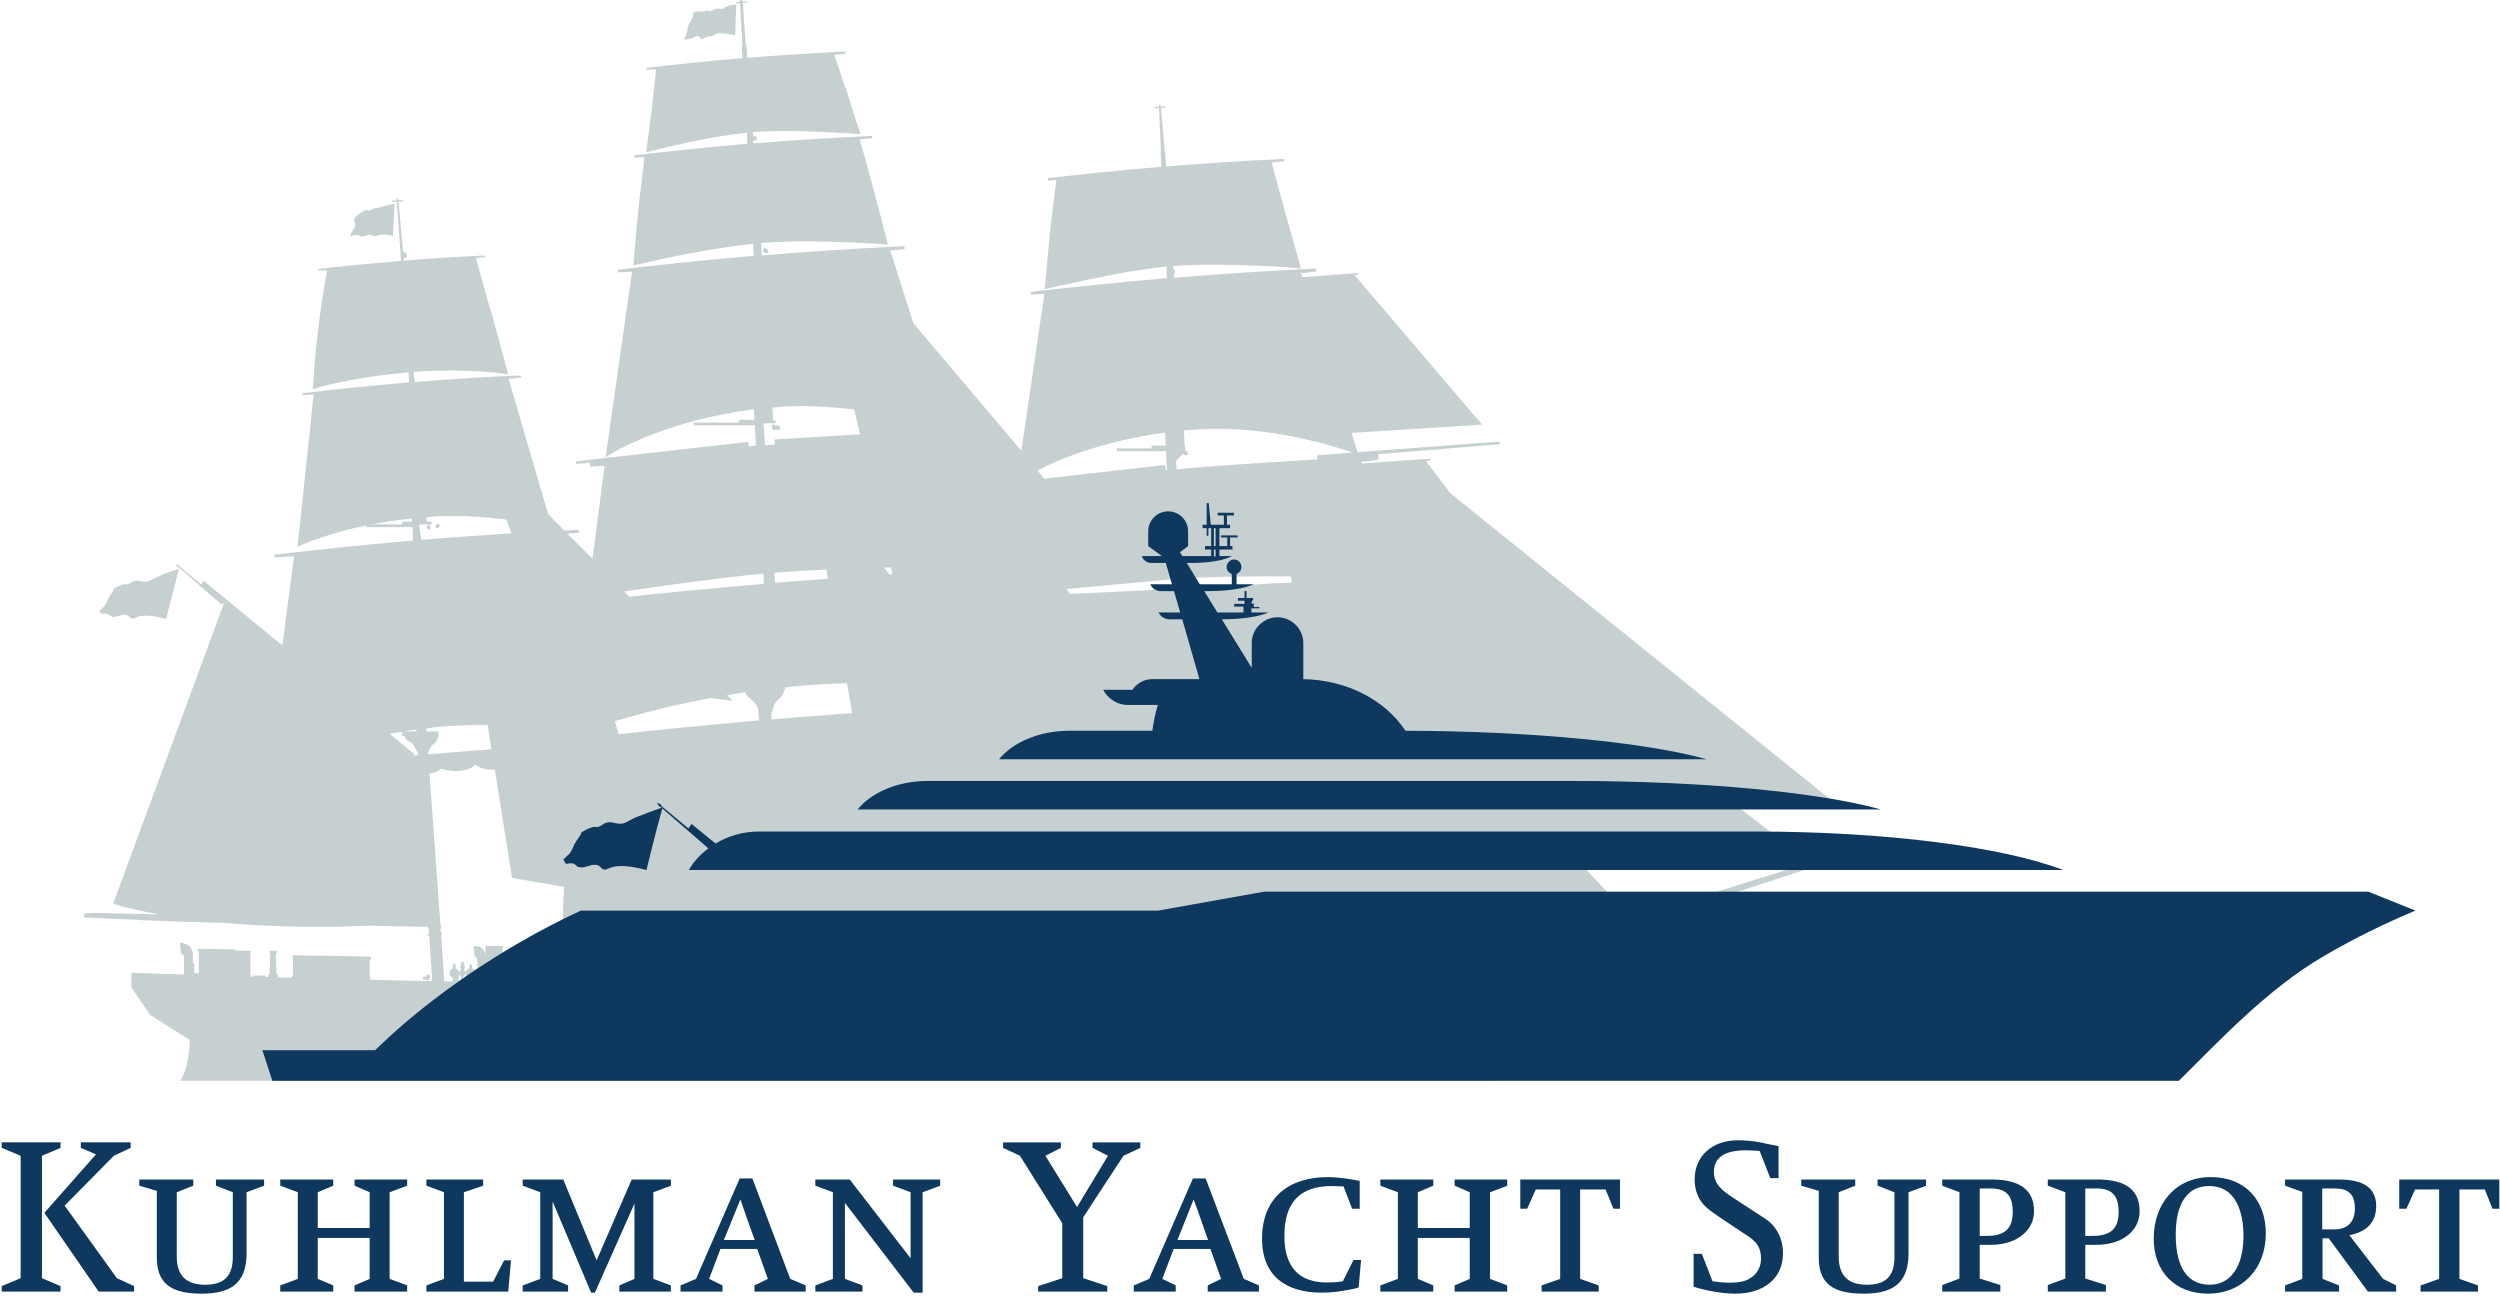
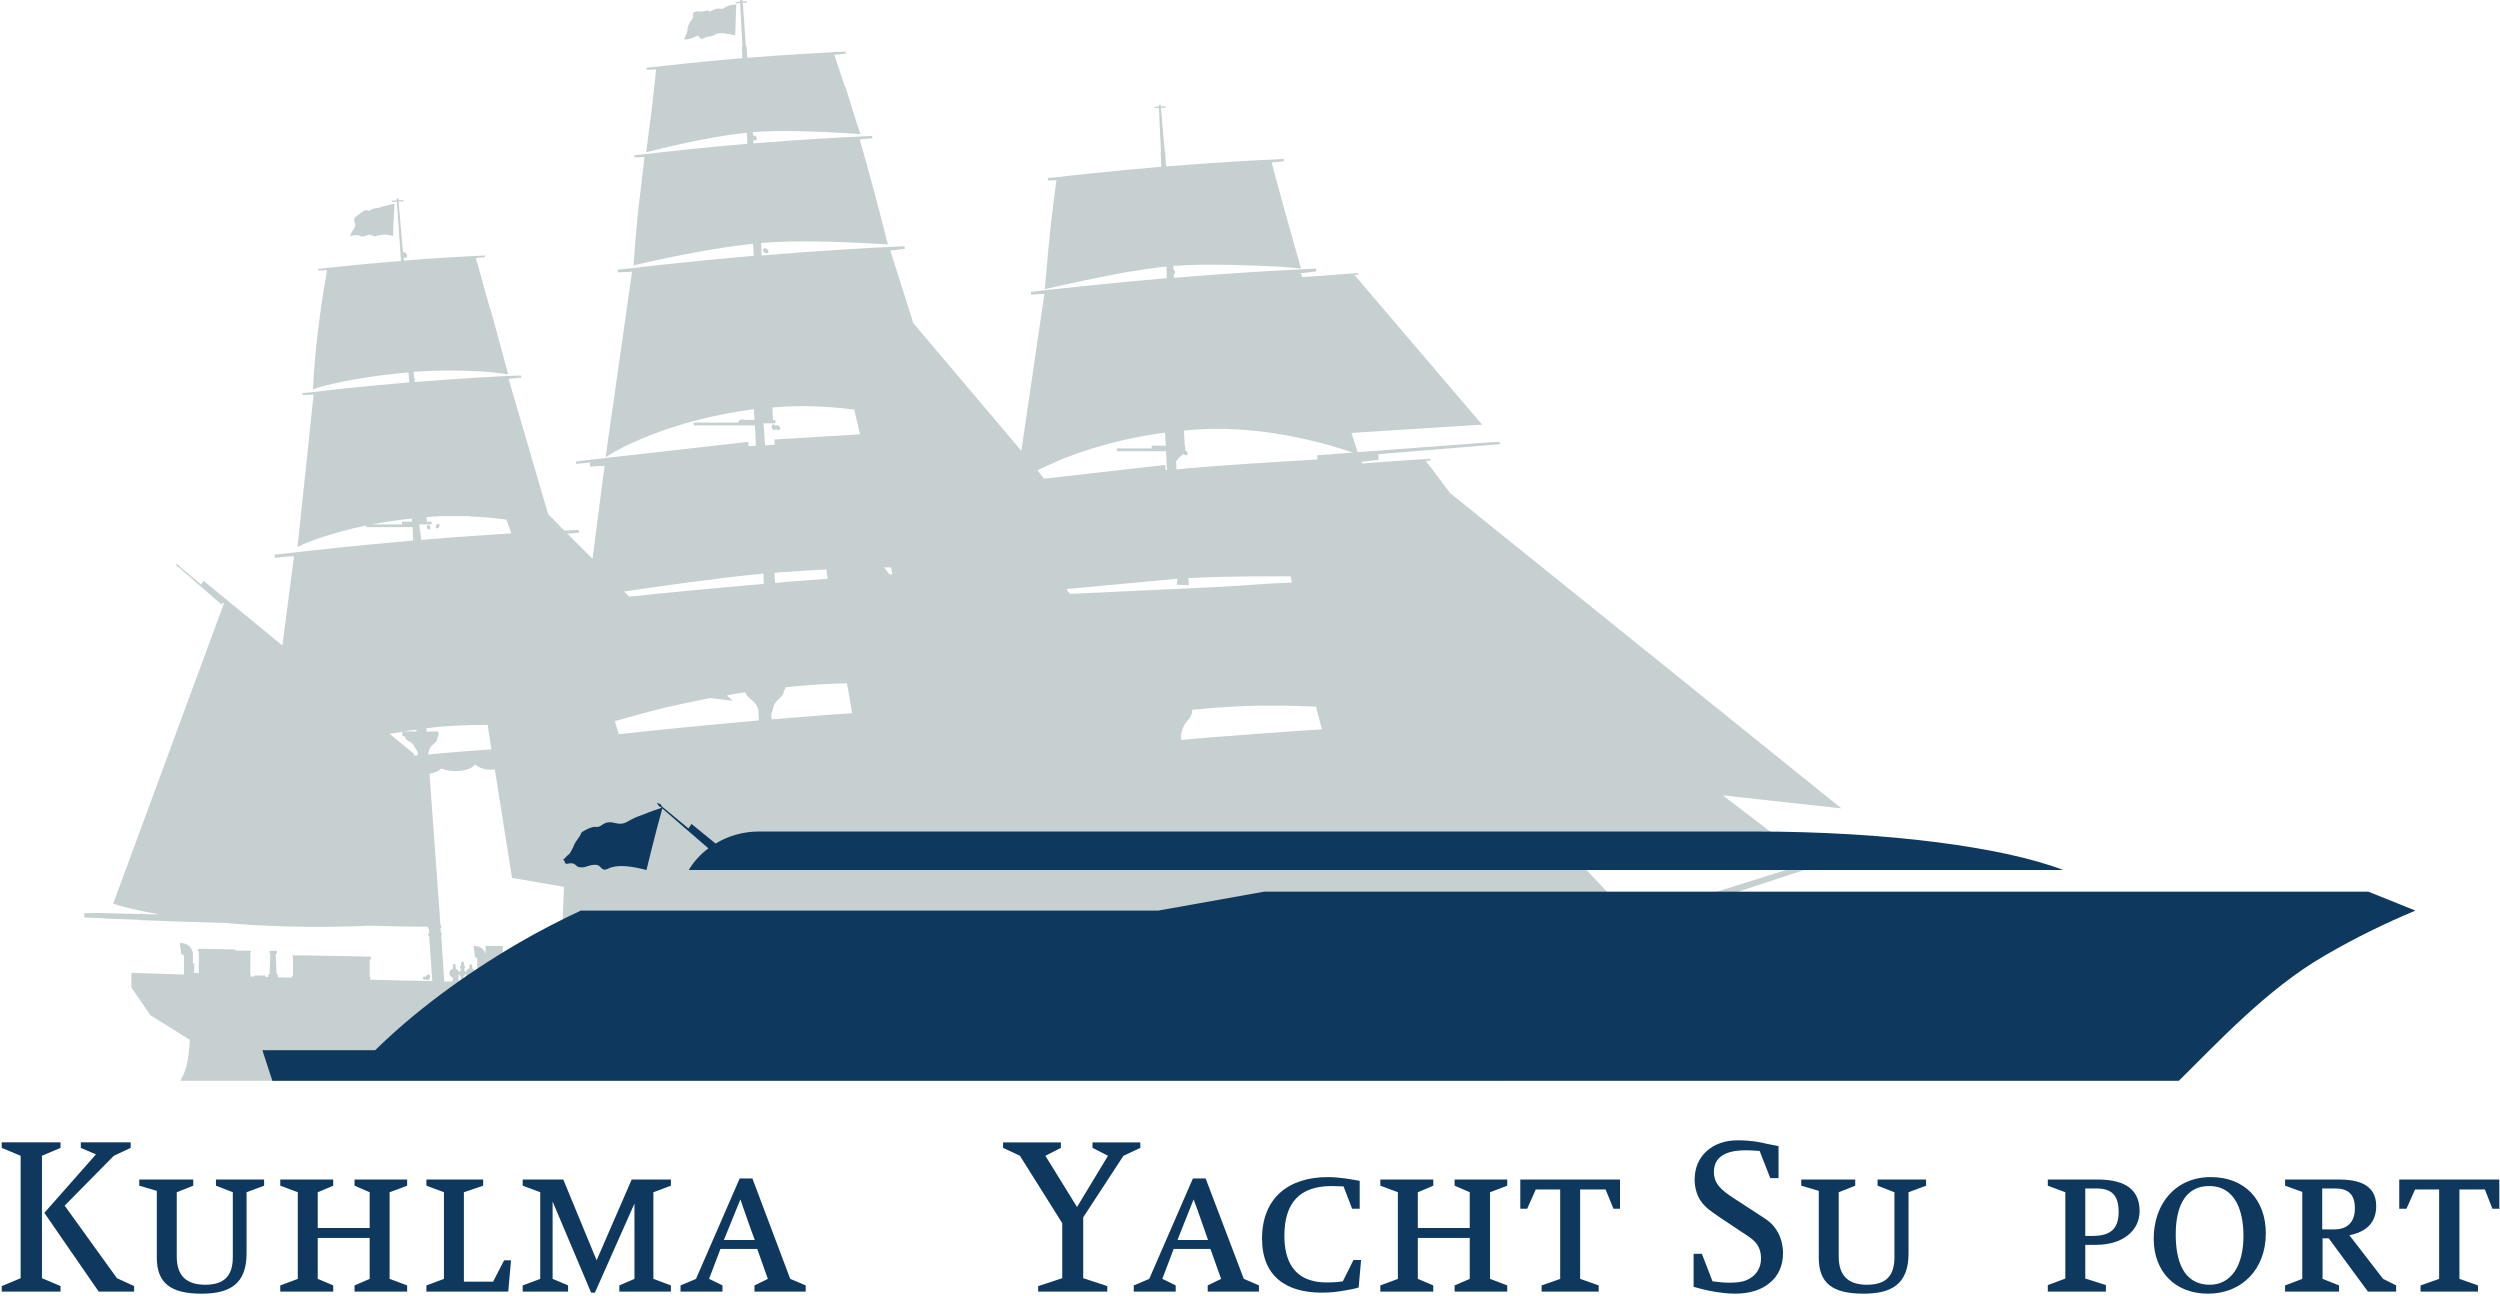
<svg xmlns="http://www.w3.org/2000/svg" version="1.2" viewBox="0 0 727 377" width="727" height="377">
  <title>KuhlmanYachtSupport_logo_1-ai</title>
  <style>
		.s0 { fill: #c7d0d1 } 
		.s1 { fill: #0e385d } 
	</style>
  <g id="Laag 1">
    <g id="&lt;Group&gt;">
      <path id="&lt;Path&gt;" class="s0" d="m103.1 68.4q-0.8 0.1-1.3 0.4 0.2-0.5 0.4-1.2c0-0.1 0.1-0.1 0.1-0.2 0.6-0.8 1.1-1.4 1-2.2q0-0.2-0.2-0.6c-0.4-1.1 0-1.4 2.1-2.9 0.7-0.5 1.1-0.6 1.4-0.6 0.3 0 0.4 0.2 0.8 0.2 0.1 0 0.3-0.1 0.5-0.3 1.4-0.8 1.5-0.2 2.6-0.7q0.2-0.1 0.6-0.2 0.4-0.1 0.8-0.2 1.2-0.3 2.8-0.7l-0.1 2.8-0.2 3.2-0.1 3.4q-2.6-0.7-4.5-0.1c-0.4 0.2-0.7 0.2-1 0.2-0.4-0.1-0.7-0.4-1.2-0.4-0.2-0.1-0.6 0-1.1 0.2-0.4 0.2-0.8 0.3-1.1 0.3-0.5 0-0.8-0.3-1.3-0.4-0.3-0.1-0.6-0.1-1 0z" />
      <path id="&lt;Path&gt;" class="s0" d="m422.7 271.7c0.1 1 0.7 1.1 0.7 1.4h-2.2c0-0.3 0.6-0.4 0.6-1.4q0-0.4 0.5-0.4 0.4 0 0.4 0.4z" />
      <path id="&lt;Path&gt;" class="s0" d="m202.5 10.5q-1.6 1-3.6 1 0 0 0 0c0.2-0.4 1-2.1 1-2.8 0-0.8 0.5-2.1 1.2-2.9q0.1-0.1 0.2-0.3 0.4-0.7 0.2-1.7 0.9-0.6 1.5-0.5 0.2 0.1 0.6 0.1c0.4 0 1-0.1 1.9-0.3 0.5-0.1 0.6 0 0.7 0.1 0 0.1-0.1 0.3 0.9-0.1q0.1-0.1 0.3-0.2c1.9-0.9 2.2 0 2.9-0.4q0.1 0 0.3-0.2 0.2-0.2 0.5-0.3 1.2-0.6 3-0.7l-0.3 9q-4.6-1.1-5.8-0.3c-1.2 0.9-1.9 0.3-3.3 1.1-0.4 0.3-0.7 0.2-0.9 0.1-0.4-0.2-0.5-0.7-0.9-0.8q-0.1 0-0.4 0.1z" />
      <path id="&lt;Compound Path&gt;" fill-rule="evenodd" class="s0" d="m550.4 243.9c0.1 0.2 0 0.4-0.2 0.5l-0.4 0.1v0.1l-0.3 0.1v0.1h-0.1v0.2c0.1 0.1 0 0.3-0.1 0.3-0.2 0.1-0.3 0-0.4-0.1v-0.2h-0.2l-18.5 6.1v0.1h-0.1l0.1 0.2c0 0.2-0.1 0.3-0.2 0.4-0.1 0-0.3-0.1-0.3-0.2l-0.1-0.2h-0.1l-27.1 8.9 0.1 0.2h-0.2l0.1 0.2c0.1 0.2 0 0.3-0.2 0.4-0.1 0-0.3-0.1-0.3-0.2l-0.1-0.2h-0.1v-0.1l-16.8 5.6 0.1 0.5 0.4-0.1 0.2 0.4q0.1 0.1 0.1 0.2 0.1 0.1 0 0.3l0.3 0.9q0.1 0.1 0.1 0.2 0 0 0 0.1l0.3 0.9-0.4 0.2 0.1 0.3 0.5-0.2q0 0.5-0.3 0.7l5.8 20c0.3 0 0.6 0.1 0.7 0.4q0.1 0.4-0.4 1.3-0.9-0.5-1.1-0.9c0-0.2 0.1-0.4 0.2-0.6l-5.8-19.9-0.7 0.2c-0.2 0-0.3-0.1-0.4-0.2-0.1-0.2 0-0.4 0.2-0.5h0.2v-0.3l-3.3 1.1-0.1 0.5q-0.3 0.3-0.9 0.8c-0.5 0.6-0.8 0-0.8-0.7l-24 8.1-0.5 0.2c2.2-0.3 4.7-0.7 7.1-1.1q0 0 0 0.1 0.1-0.1 0.1-0.1 0.1 0.6-0.1 1.6c0.1 0 0-0.1 0.1-0.1 0.1 0 0.2-0.3 0.3-0.4q0 0 0 0 0.1 0 0.1-0.1c0 0-0.2-0.4 0.4-1.4 0.2-0.4 0.1-0.9 0.7-1.1 0.6-0.3 1 0 1 0.2q0.1 0.2 0.1 0.4l0.2 0.3v0.1h-0.1l0.1 0.1-0.1 0.1 0.1 0.1q-0.1 0-0.1 0.1 0.2 0 0.4-0.1 0.1-0.1 0.2-0.1 0.1 0 0.1-0.1c0-0.1 0.1 0 0.1-0.1q0 0 0.1 0 0.1-0.1 0.3-0.2c0.3-0.2 0.4-0.3 0.5-0.4 0.1-0.2 0.1-0.3 0.1-0.5 0-0.1 0.1-0.2 0.3-0.4q0 0 0 0 0.1 0 0.1-0.1 0.1-0.1 0.2-0.1 0 0 0.1-0.1 0 0.1 0 0.1 0 0.1 0 0.1 0 0-0.1 0.1l-0.1 0.1-0.2 0.1q0 0 0 0 0.1 0 0.1 0c0.1 0 0.2 0 0.2 0.1q0 0.1 0 0.3 0 0 0.1 0c0 0.1-0.2 0.1-0.3 0.2 0 0.1 0 0.2-0.1 0.2q-0.1 0.1-0.1 0.1c-0.1 0.1-0.4 0.4-0.5 0.6q-0.2 0.1-0.3 0.2 0 0.1 0 0.1c0 0.1 0 0-0.1 0.1 0 0.1 0 0.1-0.1 0.1 0 0.1-0.3 0.3-0.4 0.4-0.2 0.1-0.3 0.1-0.4 0.2-0.1 0-0.2 0-0.3 0.1 0 0.1-0.4 0.2-0.4 0.3 0 0.1-0.3 0.4-0.3 0.7q0 0.2 0 0.3 0.1 0.2 0.1 0.3c0 0.1 0.1 0.3 0.1 0.4q0.1 0 0.2 0c0.3 0 0.5 0.2 0.5 0.5 0 0.2-0.1 0.3-0.3 0.4q0.1 0 0.2 0.1-0.2 0.2-0.5 0.1c-0.5 0-0.6-0.3-0.8-0.3q-0.1-0.1-0.2-0.1-0.1 0.1-0.1 0.1 0 0 0 0v0.2q-0.1 0-0.2 0.2-0.1 0.2-0.3 0.3l-0.2 0.1q0 0 0 0c0 0-0.1 0.1-0.2 0.3q-0.3 0.6-0.6 0.8c-0.2 0.1-0.4 0.6-0.8 0.8-0.4 0.2-1.6 0.9-1.7 1-0.2 0.2-0.1 0.1-0.4 0.4-0.3 0.2-0.9 0.5-1.1 0.6-0.2 0.2-0.9 0.6-0.9 0.7-0.1 0.1-0.2 0.2-0.3 0q0 0 0 0c-0.3 0.2-0.7 0.4-0.7 0.5-0.1 0.2-0.5 0.7-0.6 0.9q-0.1 0.2-0.2 0.3-0.1 0 0-0.2-0.1-0.2 0-0.4c0.1-0.2 0.2-0.5 0.2-0.7-6.2 4-11.4 8.3-15 14q0.1 0 0.2 0.2c0.3 0.3 0.2 0.7-0.1 1l-1.5 1.1q0 0 0 0 0.3 0 0.4 0.3c0.3 0.3 0.2 0.7-0.1 1l-1.4 1q-0.1 0.2-0.2 0.4-0.1 0.3-0.2 0.5 0 0 0 0l-2.5 6.2q0 0.1 0 0.1h-382.7q0 0 0 0h-0.1q0.1-0.1 0.1-0.1h-0.1q1.1-1.9 1.7-4.1 0 0 0 0 0.3-1.3 0.5-2.6c0.4-2.3 0.5-4.9 0.5-5.1l-11.5-7.2-5.4-7.9-0.1-0.1v-4.3q6 0.2 15.3 0.5c0-2.3 0-4.6 0-5 0-0.5-0.1-0.7-0.3-0.8q-0.1-0.1-0.2-0.1-0.1 0-0.1 0 0 0-0.1 0-0.1 0-0.1 0l-0.4-3.3q0-0.1 0.1-0.1 0 0 0 0.1c0.4 0 2.7 0.1 3.4 2.1q0.3 0.5 0.3 1.2c0 0.6 0 1.6 0 2.7 0.4 0 0.6 0.1 0.6 0.2q0 0.1-0.1 0.1h-0.1l-0.1 2.4 1.4 0.1v-1.7-4.7h-0.2v-0.1h-0.2v-0.3h0.2v-0.3l10.8 0.2v0.3l4.6 0.1v0.4h-0.2v4.5 2.2h0.1v0.4q0.5 0 1 0v-0.3h3.3v0.4q0.4 0 0.8 0v-0.5c0-0.1 0.1-0.2 0.2-0.2 0-0.1 0.1-0.2 0.2-0.3l0.2-5.7c-0.1 0-0.2-0.1-0.2-0.3v-0.6h2.1v0.6c0 0.2-0.1 0.3-0.3 0.3l0.2 5.7c0.1 0 0.2 0.1 0.2 0.3 0.1 0 0.2 0.1 0.2 0.2v0.6q2 0.1 4.1 0.1v-0.4c0-0.1 0.1-0.2 0.2-0.2h0.1v-5.4c-0.1-0.1-0.2-0.1-0.2-0.3 0-0.1 0.1-0.2 0.2-0.2l6.7 0.1q0 0 0.1 0 0.1 0 0.2 0l11.6 0.2q0 0 0 0 0 0 0 0l3.4 0.1q0.1-0.1 0.2-0.1c0.3 0 0.5 0.2 0.5 0.5 0 0.3-0.2 0.5-0.4 0.5q0 0 0 0v2.8 2.1c0.1 0 0.2 0.1 0.2 0.2v0.7c6.3 0.2 12.4 0.3 18 0.4l-0.9-13.2h-0.3v-0.7h0.3l-0.1-1.4h-0.3v-0.5c-3.6 0-10.6-0.1-17.3-0.3-6.3 0.3-14.4 0.5-24.3 0.2-6.3-0.2-12.1-0.5-17.2-1-8.2-0.2-16.9-0.5-24.2-0.8h-0.7v-0.1c-4.8-0.2-9-0.3-11.8-0.5q-2.8-0.1-4.4-0.2v-1.2q1.6-0.1 4.4-0.1c2.9 0.1 7 0.2 11.8 0.3v-0.1h0.7v0.1q2.4 0.1 4.9 0.1-9-1.6-13.4-3.1l32.2-87.3-0.3-0.2-0.4 0.5-12.4-10.8v-0.1c-0.1 0-0.3 0.1-0.4-0.1q-0.1-0.2-0.5-0.8 0.7 0.2 0.9 0.4c0.2 0.1 0.1 0.2 0.2 0.3q0.1 0.1 0.2 0.2l6.1 5.1 0.7-1.1 22.9 18.8 3.4-25.9q-0.5 0-1 0-2.1 0.1-4.6 0.4l-0.1-0.9q2.5-0.3 4.6-0.5c5.9-0.7 19.4-2.2 35.7-3.6l-0.1-3.9h-13.5v-0.5c-11 2.3-17.8 5.2-19.5 6q-0.3 0.2-0.5 0.3l3.5-33 1-9.7q0 0 0 0l0.2-1.6q-0.5 0-0.8 0-1.6 0.1-2.4 0.1l-0.1-0.6q0.9-0.1 2.4-0.2c4.6-0.6 15.7-1.8 28.7-2.9l-0.2-2.9c-12.6 1.1-20.9 3-24.9 4q-1.8 0.5-2.7 0.9l-0.2-0.1q0.8-16 4.1-34.5-0.4 0-0.7 0-1.2 0.1-1.8 0.1l-0.1-0.5q0.7 0 1.8-0.2c3.6-0.4 12.1-1.3 22.2-2.1q0.1-0.1 0.1-0.1l-1.2-17.1h-1.2c-0.1 0.1-0.2 0-0.2-0.1 0-0.2 0-0.3 0.2-0.3h1.1v-0.5l0.6-0.1v0.5h1.2c0.1-0.1 0.2 0 0.2 0.1 0 0.2 0 0.3-0.2 0.3h-1.2l1.3 14.8c0.1-0.1 0.3-0.1 0.4 0q0.4 0.1 0.6 0.4c0.3 0.4 0.2 0.9-0.1 1.1q-0.1 0.1-0.3 0.1-0.2 0-0.4-0.2v1c9.4-0.8 17.6-1.2 21.4-1.4q1.4-0.1 2.2-0.1v0.5q-0.8 0.1-2.2 0.2-0.2 0-0.4 0.1l4.1 14.7q0 0 0.1 0l3.2 11.7 1.9 7.1q0 0 0 0l0.1 0.3q-3.2-0.6-8.3-0.9c-5-0.3-11.7-0.4-18.6 0.1q-0.3 0-0.6 0l0.1 1.7q0.2 0.2 0.2 0.4c0.1 0.2 0.1 0.5-0.1 0.7v0.2c12.4-1 23.2-1.6 28.1-1.8q1.9-0.1 2.9-0.1l0.1 0.6q-1.1 0.1-2.9 0.3-0.4 0-0.8 0.1l8.5 29.1 3 10.2 4.7 4.8q2.2-0.1 4.2-0.2l0.1 0.8q-1.6 0.1-3.4 0.3l7.3 7.3 3.5-27q-0.7 0-1.3 0-2.7 0.2-2.9 0.2l-0.1-1.2-1.6 0.2-2.4 0.2v-0.7l2.3-0.3 47.8-5.4 0.1 1.3q1.1-0.1 2.1-0.2l-0.1-2.5-0.2-3.4h-17.7l-0.1-0.8h13.1c-0.1-0.3 0.1-0.7 0.5-0.8 0.4-0.2 0.8-0.2 1 0h3.1l-0.2-3.1c-11.9 1.6-21.5 4.3-28.6 7q-9.5 3.6-14.5 7l7.7-54q-0.5 0-0.9 0.1-2.1 0.1-3.2 0.1v-0.8q1.1-0.1 3.1-0.3c5.9-0.7 19.8-2.3 36.4-3.7v-0.6q-0.1-0.2-0.1-0.5 0-0.2 0-0.3l-0.1-2.1q-14.8 1.6-34.8 6.3 0.7-9.8 1.6-17.9c0.8-6.9 1.5-12.3 1.6-13.6q-0.2 0-0.3 0-1.7 0.1-2.6 0.1l-0.1-0.6q0.9-0.2 2.6-0.3c4.9-0.6 16.5-1.9 30.3-3.1l-0.1-3.2q-12.2 1.3-29.3 5.7l1.6-12.4 1.3-11.7q-0.3 0-0.6 0-1.4 0.1-2.2 0.1v-0.6q0.8-0.1 2.2-0.2c4.1-0.5 14-1.6 25.7-2.6l-0.2-3.4h0.2l-0.7-12.6-1.1 0.1c-0.1 0-0.2-0.1-0.2-0.2 0-0.1 0.1-0.2 0.2-0.2l1.1-0.1v-0.5l0.7-0.1v0.5h1.1c0.2 0 0.3 0.1 0.3 0.2 0 0.1-0.1 0.2-0.2 0.2h-1.1l0.9 12.7h0.2l0.2 3.3c11.4-0.9 21.4-1.4 26-1.7q1.6 0 2.6-0.1v0.6q-0.9 0.1-2.6 0.3-0.3 0-0.7 0l3.1 9.3q0.1 0 0.1-0.1l2.8 9 1.6 4.9q-20.8-1.4-31-0.6-0.1 0-0.3 0l0.1 1q0.3 0 0.7 0.2c0.4 0.3 0.5 0.8 0.3 1-0.1 0.2-0.4 0.4-0.9 0.1v1c13.8-1.1 25.9-1.8 31.4-2q2-0.1 3.1-0.2l0.1 0.7q-1.2 0.1-3.2 0.3-0.2 0-0.5 0.1c0.4 1.3 2 7 3.6 12.9q1.9 6.9 4.6 17.6-23.4-1.5-35.9-0.5-0.5 0-1 0.1l0.2 3.6c16.6-1.4 31.1-2.2 37.7-2.5q2.5-0.1 3.8-0.2l0.1 0.8q-1.4 0.2-3.8 0.4-0.2 0.1-0.4 0.1l6.7 21.1 31.4 37.1 6.7-45.6q-0.4 0-0.7 0-2 0.1-3.2 0.2v-0.8q1.1-0.1 3.1-0.4c5.9-0.6 19.8-2.2 36.4-3.6l-0.1-3.4c-3.6 0.4-7.5 1-11.4 1.6q-11.9 2.2-24 5l0.4-4.3c0.3-3.6 0.8-9 1.3-13.8 0.8-6.9 1.5-12.3 1.7-13.6q-0.2 0-0.4 0-1.4 0.1-1.8 0.1c-0.4 0-0.5-0.8 0-0.8q0.5 0 1.7-0.1c5-0.6 16.9-1.9 31-3.1l-0.2-4.4h0.1l-0.6-12.7-1.1 0.1c-0.1 0-0.2-0.1-0.2-0.2 0-0.1 0-0.2 0.1-0.2l1.2-0.1v-0.4l0.5-0.1 0.1 0.5 1.2-0.1c0.1 0 0.2 0.1 0.2 0.2 0 0.1 0 0.2-0.2 0.2l-1.2 0.1 1.1 12.7h0.1l0.3 4.3c13.7-1.1 25.6-1.8 31.1-2q2-0.1 3.1-0.2l0.1 0.7q-1.2 0.1-3.1 0.3-0.3 0-0.5 0.1c0.3 1.3 1.9 7 3.5 12.9q1.9 6.9 5 17.8-0.1 0-0.1 0l0.1 0.1q-2.2-0.2-5.5-0.5c-7.8-0.4-22-1-30.8-0.3q-0.4 0-0.8 0v1c0.2 0.1 0.4 0.4 0.5 0.7 0 0.4-0.1 0.7-0.4 0.9l0.1 0.9c16.5-1.4 31-2.2 37.6-2.5q2.4-0.1 3.7-0.2l0.1 0.8q-1.4 0.2-3.7 0.5-0.4 0-0.8 0l0.4 1.2c1.4-0.1 2.9-0.2 4.3-0.3q5.3-0.4 11.9-0.9l0.1 0.5q-0.4 0-1.1 0.1l37.1 43.5-38 2.4 1.8 5.6 38.8-2.9 2.5-0.1v0.7l-2.5 0.2-32.8 2.7 0.1 1.6q-0.6 0.1-3.8 0.5-0.6 0-1.1 0.1l0.1 0.5c1.7-0.1 3.6-0.3 5.3-0.4q6.4-0.5 14.6-1v0.5q-0.5 0.1-1.4 0.1l7.1 9.4 113.8 91.7-34.5-3.8 16.6 12.7q0.1 0 0.1 0l0.6 0.4-40 0.1 14.1 8.5-33.1-2.2 12.2 13-45.6-4.1 1.8 9.9q-32.7-4.7-69.7-1.8-5.8 0.4-11.3 1.1l1.1 18.8q1.4-0.1 2.7-0.1c4.1-0.2 3.1-4.3 6.3-4.4q0 0 0.1 0l-0.1-1.1q6.8-0.4 7.9-0.4c1-0.1 1.2 0.8 1.3 1.1q0.2 0 0.5 0v-0.8q0-0.1 0.1-0.2-0.1 0-0.1-0.1 0-0.1 0.1-0.1 0.1-0.1 0.1-0.2 0-0.2-0.1-0.3-0.1 0-0.1-0.1 0-0.1 0.1-0.1 0-0.1 0.1-0.1c0 0-0.2-0.3-0.2-0.8 0-0.5 0.3-1 0.3-1.3 0-0.5-0.1-0.7-0.1-0.7q-0.1 0-0.1-0.1-0.1 0-0.1-0.1 0-0.1 0.1-0.1 0.1-0.1 0.1-0.3 0-0.1-0.1-0.2-0.1 0-0.1-0.1 0-0.1 0.1-0.1h0.5c0.1-0.8 0.7-1.2 1.4-1.2 0.8 0 1.5 0.6 1.5 1.6h-0.2v0.5h4.1q0.1 0 0.1 0 0-0.1 0-0.2-0.1 0-0.1-0.1 0-0.1 0.1-0.2-0.1 0-0.1-0.1 0-0.1 0.1-0.1h0.2v-0.4h-0.2c-0.1 0-0.2-0.1-0.2-0.2 0-0.1 0.1-0.2 0.2-0.2h0.8c0.1 0 0.2 0.1 0.2 0.2 0 0.1-0.1 0.2-0.2 0.2h-0.2v0.4h0.2q0.1 0 0.1 0.1 0 0.1-0.1 0.1h-0.1 0.1q0.1 0.1 0.1 0.2 0 0.1-0.1 0.1c0 0.5 0.1 1.1 0.1 1.8q0 0.9-0.1 1.6 0.1 0 0.1 0.1 0 0.1-0.1 0.1 0.1 0.1 0.1 0.2 0 0.1-0.1 0.1 0.1 0 0.1 0.1v0.7c7.2-0.3 15.5-0.7 23.1-1.1l-0.2-2.5q-0.1 0-0.2-0.1c0-0.2 0.4-0.2 0.9-0.3 0.6 0 0.9 0 0.9 0.2q0 0.1-0.1 0.1h-0.1l0.2 2.4 2.1-0.1-0.2-2.5q-0.1 0-0.1-0.1c-0.1-0.1 0.3-0.2 0.8-0.2 0.6 0 0.9 0 0.9 0.1q0 0.1-0.1 0.1l0.1 2.6q0.6 0 1.3 0 2-0.1 4.1-0.3v-0.3c0-0.1 0.1-0.2 0.2-0.3q0.1 0 0.1-0.1 0-0.1 0-0.2c0.6-1.1 0.6-2 0.2-3.2 0 0 0-0.1 0-0.1q0 0 0 0c-0.1 0-0.2-0.1-0.3-0.3v-0.5q0.5-0.3 1.2-0.3 0.7-0.1 1.2 0.1v0.6c0 0.1-0.1 0.2-0.2 0.2q0 0.1 0 0.1c0.1 0 0 0 0 0.1-0.2 1.2 0 2.1 0.7 3.1q0.1 0.1 0 0.2 0.1 0.1 0.1 0.1c0.2 0 0.3 0.1 0.3 0.3v0.3c3.3-0.2 6.6-0.5 9.8-0.8l-0.2-2.6q-0.1 0-0.1-0.1c-0.1-0.2 0.3-0.2 0.8-0.3 0.6 0 0.9 0 0.9 0.2q0 0.1-0.1 0.1l0.1 2.4 2.1-0.1-0.2-2.5q-0.1 0-0.1-0.1c0-0.1 0.3-0.2 0.8-0.2 0.6 0 0.9 0 0.9 0.1q0 0.1-0.1 0.1v0.1l0.1 2.4c3.7-0.3 7.2-0.7 10.3-1v-0.9q0-0.2 0.1-0.2-0.1 0-0.1-0.1 0-0.1 0.1-0.1-0.1 0-0.1-0.1 0-0.1 0.1-0.1-0.1-0.7-0.1-1.7c0-0.6 0-1.3 0.1-1.8q-0.1 0-0.1-0.1 0-0.1 0.1-0.1-0.1 0-0.1-0.1 0-0.1 0.1-0.1h0.2v-0.5h-0.3c0 0-0.1 0-0.1-0.1v-0.1c0-0.1 0.1-0.1 0.1-0.1h0.9c0.1 0 0.2 0 0.2 0.1v0.1c0 0.1-0.1 0.1-0.2 0.1h-0.2v0.5h0.2q0.1 0 0.1 0.1 0 0.1-0.1 0.1h-0.1 0.1q0.1 0 0.1 0.1 0 0.1-0.1 0.1h-0.1c0.1 0.5 0.1 1.2 0.1 1.8q0 1 0 1.7 0.1 0 0.1 0.1 0 0.1-0.1 0.1 0.1 0 0.1 0.1 0 0.1-0.1 0.1 0.1 0 0.1 0.2v0.8q6-0.7 10-1.2l-0.6 1.7 2.5-0.8c0.2-0.3 1-1.5 1.9-1.9 1-0.6 0.9-1.8 2.3-2.3l-0.1-0.1 3.8-1.2v-0.1l0.8-0.3v0.2l24.8-7.8h-0.1l1.1-0.4v0.1l44.8-14-0.1-0.2 0.8-0.2v0.2l18.7-5.9-0.1-0.1 0.8-0.2v0.1l0.4-0.1v0.1l0.4-0.1c0.3-0.1 0.5 0.1 0.5 0.3zm-430.6-92.2v-0.9c-4.3 0.4-8.2 1-11.7 1.7h8.8v-0.8zm-2.4 61h3.7v-0.5q-1.9 0.2-3.7 0.5zm4.1 6.9v-0.8c-0.2-0.3-0.6-0.9-1.1-1.9-0.8-1.6-2.3-1-2.7-2.8h-0.7v-0.6-0.7q-1.9 0.3-3.7 0.6l7.2 5.9-0.3 0.4q0.7 0 1.3-0.1zm2.2-62.7c9.2-0.8 17.9-1.3 25-1.8l-1.4-3.9v-0.1c-3.2-0.4-6.8-0.8-10.6-0.9q-0.1 0-0.2-0.1-0.6 0-1.2 0-0.3 0-0.6 0-0.4 0-0.9 0-0.5 0-1 0-0.2 0-0.5 0-0.6 0-1.2 0-0.3 0-0.5 0-0.6 0-1.2 0-0.3 0-0.5 0-0.5 0-1 0-0.5 0-0.9 0.1-0.3 0-0.6 0-0.6 0-1.3 0.1-0.6 0-1.1 0.1l0.1 1.3h1.4v0.8h-3.6l0.6 4.5q0.6-0.1 1.2-0.1zm5.2 62.1c4.8-0.4 9.5-0.8 14-1.1l-1.1-7.1c-3.6 0-7.3 0.1-10.9 0.3q-1.3 0.1-2.6 0.2-2.2 0.2-4.3 0.5v0.9h3.5v0.6 0.8h-0.2c-0.1 2.4-1.8 1.9-2.5 4q-0.2 0.6-0.3 1v0.3q2.2-0.2 4.4-0.4zm35.1 38.9l-15.1-2.6-2.5-15.7-2.5-15.8c-3.7 0.3-5.4-1.2-5.7-1.5q-0.1 0-0.1 0 0 0 0 0c-0.2 0.3-1.1 1.6-4.6 1.9q-2.8 0.2-5.2-0.7-0.8 1-3.4 1.5l3.2 44.2h0.2l0.1 0.6h-0.3l0.1 1.4h0.3v0.6l-0.2 0.1 0.9 13.5q1.2 0 2.4 0v-0.3h0.1v-0.8c-0.6-0.1-1-0.7-1-1.3 0-0.6 0.4-1.1 1-1.3v-0.9c0-0.3 0.1-0.5 0.4-0.5 0.2 0 0.4 0.2 0.4 0.5v0.9c0.4 0.1 0.7 0.4 0.8 0.7h0.2v0.3h0.1c0.1-0.2 0.2-0.5 0.5-0.6v-0.3c-0.2-0.1-0.3-0.3-0.3-0.6 0-0.2 0.1-0.4 0.3-0.6v-0.6c0-0.2 0.2-0.4 0.4-0.4 0.2 0 0.4 0.2 0.4 0.4v0.6c0.2 0.2 0.3 0.4 0.3 0.6 0 0.3-0.1 0.5-0.3 0.6v0.3c0.3 0.1 0.4 0.4 0.5 0.6h0.2q0-0.1 0-0.1v-0.2c0.2-0.4 0.5-0.7 0.9-0.8v-0.8c0-0.2 0.2-0.4 0.4-0.4 0.3 0 0.4 0.2 0.4 0.4v0.8c0.6 0.2 1 0.7 1 1.3 0 0.7-0.4 1.2-1 1.4v0.8h0.3v0.4q0.6 0 1.2 0c0-2.5 0-5.8 0-6.2q0-0.2 0-0.3 0 0 0 0 0-0.1 0-0.2-0.1 0-0.1-0.1 0 0 0-0.1 0 0 0 0-0.1-0.1-0.2-0.1 0-0.1-0.1-0.1 0 0-0.1 0-0.1 0-0.2 0 0 0 0 0 0 0 0 0 0 0 0 0 0 0 0 0l-0.2-1.9-0.2-1.4q2.9-0.1 3.5 2.5v-2.5h5v8.1h0.9q0.1-0.5 0.1-0.9 0-0.9-0.3-1.7c-0.2 0-0.3-0.1-0.3-0.3v-0.7q0.7-0.3 1.6-0.3 0.1 0 0.3 0l0.1-3q0 0 0 0l1.9-0.9v0.7c0 0.1-0.2 0.2-0.3 0.2l0.2 5.8c0.1 0 0.2 0.1 0.2 0.2 0.1 0 0.2 0.1 0.2 0.3v0.6h0.4c0.1-0.2 0.4-0.4 0.7-0.5v-0.1h0.4v0.1h1.7v-0.1h0.5v0.1h1.7v-0.1h0.5v0.1h1.3v-8h-0.1l-0.2-0.3h-0.1c-0.1 0-0.2-0.5-0.2-0.6 0-0.2 0.1-0.3 0.2-0.3h4.4v-0.4h1.4zm-15.7 18.6v-0.4c0 0.1 0.1 0.2 0.3 0.3zm-12.8 6.8q0 0 0-0.1h-0.2c-0.1 0.3-0.2 0.6-0.5 0.7v1.3h0.7zm-1.5 0.6c-0.3-0.2-0.5-0.4-0.5-0.7h-0.1l-0.1 1.9h0.7zm208-149.7l0.1 1.7v0.6q1.5-0.1 2.9-0.3c14.5-1.2 27.9-2 38.1-2.6l-0.1-1.2 10.4-0.8c-5.3-1.8-24.9-8.1-45.2-6.7q-2 0.1-3.9 0.3l0.2 4.4h0.1v0.1q0.2 0.4 0 1.2 0.2 0.1 0.4 0.3c0.4 0.3 0.5 0.8 0.3 1-0.2 0.2-0.6 0.4-1.1-0.1q-0.1 0-0.1-0.1c-0.6 0.6-1.4 1-2.1 2.2zm-31.9 37.1l1 1.4c4.1-0.2 38.4-1.8 42.7-2 9.4-0.5 13.8-1 21.9-1.3l-0.4-1.8c-9.6 0-19.3 0-27 0.4q-1.3 0.1-2.7 0.1l0.1 2.1-3.5-0.2 0.2-1.7c-2.5 0.2-29.8 2.8-32.3 3zm-8.4-34.5l1.9 2.4 35.2-4 0.2 1.5q0.2 0 0.4 0l-0.1-0.7-0.2-4.2v-0.6h-14.3v-0.8h10.1v-0.8h4.1l-0.2-3.8c-17.8 2.4-30.3 7.5-37.1 11zm-44.6 28.2l1.5 2q0.5 0 0.9 0l-0.4-2q-1 0-2 0zm-31.6-42.8v0.9h-3.5l0.1 1.1 0.4 5.3q1.4-0.1 2.8-0.2l-0.1-1.5 24.9-1.5-1.7-7.2c-7.3-0.9-15.5-1.4-23.7-0.6q-0.1 0-0.1 0l0.2 3.7zm-0.5 83.1c-0.2 0.9-0.5 1.7-0.7 2.4l0.1 1.5q3.6-0.3 7.3-0.6c5.5-0.4 10.9-0.9 16.1-1.2l-1.5-8.7c-4.3 0.1-8.7 0.3-13.1 0.7q-2.5 0.2-4.9 0.5v0.7h-0.3c-0.1 2.4-2.3 2.6-3 4.7zm0.4-35.8q1.6-0.1 3.3-0.3 6.2-0.5 12-0.9l-0.4-2.7c-4.9 0.3-9.4 0.5-13.3 0.8q-0.9 0.1-1.8 0.2zm-43.9 2.5l1.5 1.5c10.3-1.1 23.9-2.4 39.1-3.7l-0.1-3c-14.4 1.4-30.2 3.7-40.5 5.2zm-2.7 37.7l1.1 3.8c10.9-1.2 25-2.6 40.8-4l-0.2-3.2q-0.2-0.5-0.4-1c-0.9-1.8-2.7-2.1-3.4-4q-2.7 0.4-5.3 0.9l1.7 1.6-6.6-0.8c-4.5 0.9-8.8 1.8-12.8 2.7-5.7 1.4-10.7 2.8-14.9 4zm45.7 80.4v-0.4c-0.2 0.2-0.4 0.3-0.6 0.2-0.3-0.1-0.4-0.6-0.2-1 0.1-0.4 0.4-0.7 0.7-0.6l-1.1-23c-3.5 0.4-7.1 0-10.4 0.5l0.3 0.4-1.3-0.2c-15.4 2.2-28 5.1-36.6 7.3h1.7v0.3h5.1c0.2 0 0.3 0.1 0.3 0.2 0 0.2-0.1 0.7-0.3 0.7h-0.1l-0.1 0.3h-0.1v4.6c0.3 0 0.5 0.2 0.5 0.4 0 0.3-0.2 0.6-0.4 0.6q-0.1 0-0.1 0v0.4h10.2v-2.2h-0.2c-0.1 0-0.2-0.2-0.2-0.3 0-0.1 0.1-0.2 0.2-0.2h10.2c0-0.5 0.2-0.9 0.2-1.3 0.1-0.5 0-0.6 0-0.7q-0.1 0-0.1-0.1-0.1 0-0.1-0.1 0-0.1 0.1-0.1 0.1-0.1 0.1-0.2 0-0.2-0.1-0.3-0.1 0-0.1-0.1 0-0.1 0.1-0.1h0.1q0 0 0-0.1h-0.5c0 0-0.1 0-0.1-0.1 0-0.1 0.1-0.2 0.1-0.2h0.5v-0.1c0-0.1 0.1-0.2 0.3-0.2 0.1 0 0.2 0.1 0.2 0.2v0.1h3.5c0-0.2 0.1-0.3 0.2-0.3 0.1 0 0.3 0.1 0.3 0.3h3.4c0-0.2 0.1-0.3 0.3-0.3 0.1 0 0.2 0.1 0.2 0.3h0.4c0.1 0 0.1 0.1 0.1 0.2 0 0.1 0 0.1-0.1 0.1h-0.4 0.2q0.1 0 0.1 0.1 0 0.2-0.1 0.2h-0.1q0 0.1 0 0.2 0 0.1 0.1 0.2 0.1 0.1 0.1 0.2 0 0.1-0.1 0.1-0.1 0.1-0.2 0.1c0 0 0 0.2 0 0.6 0 0.4 0.2 0.8 0.2 1.4 0 0.5-0.1 0.8-0.1 0.8q0 0 0.1 0.1 0.1 0 0.1 0.1 0 0.1-0.1 0.1-0.1 0.1-0.1 0.2 0 0.2 0.1 0.3 0.1 0 0.1 0.1 0 0.1-0.1 0.1h-0.1q0.1 0 0.2 0.2v0.7 0.7h0.1c0.1 0 0.2 0.1 0.2 0.2q0 0.1-0.1 0.1c0.4 0 0.6 0.2 0.6 0.6h-0.3v7.6q6.2 0 13.1 0.1zm-14.4-14q-0.1 0-0.2-0.1-0.1 0-0.1-0.1 0-0.1 0.2-0.2 0-0.1 0-0.2 0-0.1 0-0.2h-0.1q-0.1 0-0.1-0.2 0-0.1 0.1-0.1h0.2-3.5q0 0.1 0 0.1h0.2q0.1 0 0.1 0.1 0 0.1-0.1 0.1 0 0.1 0 0.3 0 0.1 0 0.2 0.1 0 0.2 0.1-0.1 0.1-0.2 0.1 0 0.1-0.1 0.1c0 0.1-0.1 0.2 0 0.7 0 0.4 0.2 0.8 0.2 1.3 0 0.5-0.2 0.8-0.2 0.8q0.1 0 0.1 0.1 0.1 0 0.2 0.1-0.1 0.1-0.2 0.1 0 0.2 0 0.3 0 0.1 0 0.2 0.1 0.1 0.2 0.2-0.1 0.1-0.2 0.1 0.1 0 0.1 0.1v0.7h2.9v-0.7q0.1-0.2 0.2-0.2-0.1 0-0.2-0.1 0.1-0.1 0.2-0.1 0-0.1 0-0.3 0-0.1 0-0.2-0.2 0-0.2-0.1 0-0.1 0.1-0.1 0.1-0.1 0.1-0.1c0-0.1-0.1-0.4-0.1-0.8 0-0.6 0.2-1 0.2-1.3 0.1-0.5 0-0.7 0-0.7zm-4 0q-0.1 0-0.1-0.1-0.1 0-0.1-0.1 0-0.1 0.1-0.1 0.1-0.1 0.1-0.2 0-0.2-0.1-0.3-0.1 0-0.1-0.1 0-0.1 0.1-0.1h0.2q0 0 0-0.1h-3.5q0 0.1 0 0.1h0.2q0.1 0 0.1 0.1 0 0.1-0.1 0.1-0.1 0.1-0.1 0.3 0 0.1 0.1 0.2 0.1 0 0.1 0.1 0 0.1-0.1 0.1 0 0.1-0.1 0.1c-0.1 0.1-0.1 0.2-0.1 0.7 0 0.3 0.3 0.8 0.3 1.3h0.1c0.1 0 0.2 0.1 0.2 0.2 0 0.1-0.1 0.3-0.2 0.3h-0.2q0 0.1-0.1 0.2v0.1q0.1 0.1 0.1 0.1 0.1 0 0.1 0.1 0 0.1-0.1 0.1 0 0.1-0.1 0.1v0.2c0.3 0.1 0.5 0.3 0.5 0.6 0 0.3-0.1 0.5-0.3 0.6v0.1h2.9v-0.7q0-0.1 0.2-0.1h-0.1q-0.1 0-0.1-0.1 0-0.1 0.1-0.2 0.1-0.1 0.1-0.2 0-0.1-0.1-0.3-0.1 0-0.1-0.1 0-0.1 0.1-0.1 0-0.1 0.1-0.1c0 0-0.2-0.3-0.2-0.8 0-0.5 0.3-0.9 0.3-1.3 0-0.5 0-0.6-0.1-0.7zm137.4 11.7l-0.9-18.4c-16.8 2.1-31.1 5-41.3 7.5q-8.6 2-16.7 3.8-0.5-1.7 0.2-13.7c-10.8-0.6-24.4-1-38.6-0.4h-0.3q0 0-0.1 0c-2.3 0.2-5.2 0.4-9.3 0.6-3 0.2-6 0.5-8.9 0.8l1.5 22.1q6.9 0 14.3-0.1 47.2-0.6 71.7-0.9zm0-72.6q3.8-0.4 7.6-0.7c11.9-0.9 23.2-1.8 33.3-2.4l-1.7-6.6c-9-0.4-19.1-0.5-29.2 0.3q-3.4 0.3-6.8 0.6c0 2.6-2 3.2-2.7 5.3q-0.4 1.2-0.6 2zm30.5 66.4q-0.1 0-0.1-0.1 0-0.1 0.1-0.1-0.1 0-0.1-0.1 0-0.1 0.1-0.1-0.1-0.4-0.1-0.8h-3.9l0.2 2.2-2.7 0.2c1.9-0.1 4.1-0.2 6.4-0.3v-0.7q0-0.1 0.1-0.2zm93.4-3.9q0 0 0.1-0.1 0 0 0.1 0 0 0 0 0l-0.1-0.2-0.1 0.1z" />
      <path id="&lt;Path&gt;" class="s0" d="m189.7 279.8c0 0.4-0.2 0.7-0.5 0.7-0.4 0-0.6-0.3-0.6-0.6-0.1-0.4 0.2-0.7 0.5-0.7 0.3 0 0.6 0.3 0.6 0.6z" />
      <path id="&lt;Path&gt;" class="s0" d="m185.3 279.8c0 0.2-0.2 0.5-0.4 0.5-0.3 0-0.5-0.2-0.5-0.5 0-0.3 0.1-0.5 0.4-0.5 0.3 0 0.5 0.2 0.5 0.5z" />
      <path id="&lt;Path&gt;" class="s0" d="m427.5 270.5c0.1 0.1 0.1 0.5-0.2 0.7-0.2 0.2-0.6 0.3-0.7 0.1-0.2-0.2-0.1-0.5 0.1-0.7 0.3-0.3 0.6-0.3 0.8-0.1z" />
      <path id="&lt;Path&gt;" class="s0" d="m127.7 153.2c-0.2 0.4-0.5 0.6-0.8 0.4-0.2-0.1-0.3-0.5-0.1-0.8 0.2-0.4 0.6-0.6 0.8-0.4 0.2 0.1 0.4 0.3 0.1 0.8z" />
      <path id="&lt;Path&gt;" class="s0" d="m223 72.4c0.4 0.3 0.6 0.8 0.4 1-0.1 0.2-0.5 0.5-1.1 0-0.4-0.2-0.6-0.7-0.3-1 0.2-0.3 0.6-0.3 1 0z" />
      <path id="&lt;Path&gt;" class="s0" d="m125.1 153.2c0.1 0.4 0 0.7-0.3 0.8-0.2 0.1-0.5-0.1-0.6-0.5-0.2-0.4-0.1-0.7 0.2-0.8 0.3-0.1 0.6 0.1 0.7 0.5z" />
      <path id="&lt;Path&gt;" class="s0" d="m225.5 123.8c0.2-0.2 0.6-0.2 0.9 0 0.5 0.3 0.6 0.7 0.4 1-0.1 0.2-0.4 0.5-1 0.1q-0.1 0-0.2-0.1 0 0.2-0.2 0.3c-0.4 0.1-0.8-0.2-0.9-0.6-0.2-0.5 0-0.9 0.3-1.1 0.2 0 0.5 0.1 0.7 0.4z" />
      <path id="&lt;Path&gt;" class="s0" d="m123.5 284.9c-0.2 0.1-0.5-0.1-0.5-0.3-0.1-0.3 0.1-0.6 0.3-0.6 0.2-0.1 0.4 0 0.5 0.2q0-0.1 0.1-0.2c0.1-0.5 0.5-0.7 0.8-0.6 0.4 0.1 0.5 0.6 0.3 1-0.2 0.5-0.6 0.8-0.9 0.6q-0.2-0.1-0.3-0.3-0.1 0.2-0.3 0.2z" />
      <path id="&lt;Path&gt;" class="s0" d="m544.8 243.7c0.1-0.4 0.5-0.6 1-0.5 0.5 0.1 0.8 0.5 0.8 0.8-0.1 0.2-0.3 0.6-1 0.5-0.5-0.1-0.9-0.5-0.8-0.8z" />
      <path id="&lt;Path&gt;" class="s0" d="m526 249.4c0.4 0.1 0.8 0.5 0.7 0.8 0 0.2-0.3 0.6-1 0.5-0.5-0.1-0.8-0.5-0.7-0.8 0-0.4 0.5-0.6 1-0.5z" />
      <path id="&lt;Path&gt;" class="s0" d="m472.9 266c0.5 0.1 0.8 0.4 0.8 0.8-0.1 0.2-0.3 0.6-1 0.4-0.5-0.1-0.9-0.4-0.8-0.8 0.1-0.3 0.5-0.5 1-0.4z" />
-       <path id="&lt;Path&gt;" class="s0" d="m28.8 177.7c0.4-0.3 0.8-0.7 1.3-1.2 0.1-0.1 0.2-0.2 0.2-0.2q0 0 0.1-0.1c0.5-0.7 0.7-1.2 0.9-1.8q0.2-0.4 0.5-0.9 0.1-0.3 0.3-0.5 0.1-0.1 0.2-0.2c1.4-1.9 0.1-1.3 1.9-2.2q0.2-0.1 0.3-0.1 0.5-0.3 0.8-0.4c1.5-0.5 1.3 0.3 2.8-0.7q0.3-0.2 0.7-0.4 0.6-0.2 1.1-0.2c1.3 0.1 2.4 0.9 4.2-0.2q0 0 0.1-0.1c0.8-0.4 1.9-0.9 3-1.4q2.4-0.9 4.8-1.7l-1.3 5.3-1.3 5.1-1.1 4.2q-5.4-1.5-8.1-0.7-0.3 0.1-0.6 0.3c-0.4 0.2-0.7 0.3-1 0.3-1 0.1-0.9-1.3-2.7-1.1q-0.4 0-1.1 0.2-0.1 0.1-0.3 0.1c-0.7 0.2-1.2 0.3-1.5 0.3-0.4 0-0.6-0.1-0.9-0.3-0.5-0.3-0.8-0.9-2.3-0.6-0.7 0.2-0.4-0.9-1-0.8z" />
    </g>
    <g id="&lt;Group&gt;">
      <path id="&lt;Path&gt;" class="s1" d="m163.7 250.1c0.4-0.4 0.9-0.9 1.5-1.5 0.2-0.1 0.3-0.2 0.3-0.2q0.1-0.1 0.1-0.1c0.6-0.9 0.9-1.6 1.2-2.2 0.1-0.4 0.3-0.8 0.6-1.2q0.1-0.3 0.4-0.6 0.1-0.2 0.2-0.3c1.8-2.4 0.2-1.5 2.4-2.7q0.2-0.1 0.4-0.2 0.6-0.3 1-0.4c1.8-0.7 1.6 0.4 3.4-0.9q0.5-0.3 0.9-0.5 0.7-0.2 1.4-0.2c1.6 0.1 3 1.1 5.2-0.3q0.1-0.1 0.2-0.1c1-0.6 2.3-1.2 3.8-1.7 2.4-1 4.9-1.8 5.7-2.1l-0.3-0.3c-0.1-0.1-0.3 0.1-0.5-0.2q-0.1-0.2-0.6-1 0.9 0.4 1.1 0.5c0.3 0.1 0.1 0.3 0.3 0.5q0.1 0.1 0.2 0.2l7.6 6.3 0.9-1.3 7 5.7c3.6-2.2 8-3.5 12.6-3.5h289.4c38.7 0 72.4 4.5 89.9 11.2h-179.7-179.1-40.9c1.4-2.4 3.4-4.6 5.7-6.3l-13.4-11.6-1.7 6.3-1.6 6.3-1.3 5.3q-6.8-1.8-10.1-0.8-0.4 0.1-0.8 0.3c-0.5 0.2-0.9 0.4-1.2 0.4-1.3 0-1.2-1.7-3.3-1.4q-0.6 0-1.4 0.3-0.2 0-0.4 0.1c-0.8 0.3-1.5 0.4-1.9 0.3-0.5 0-0.8-0.1-1.1-0.3-0.6-0.5-1-1.2-2.9-0.7-0.9 0.1-0.5-1.2-1.2-1.1z" />
      <path id="&lt;Path&gt;" class="s1" d="m702.4 264.8c-8.6 3.6-17.5 7.9-26.4 13.1-16.8 9.7-31.3 25.5-42.4 36.4h-554.4l-2.9-8.9h32.8c11-10.8 25.4-21.7 42.1-31.4 5.9-3.4 11.9-6.5 17.7-9.2h83.7 84.2l30.8-5.5h321.1z" />
-       <path id="&lt;Path&gt;" class="s1" d="m290.3 235.4h-40.9c3.9-4.9 11.6-8.3 20.4-8.3h187.3c38.7 0 72.4 3.4 89.9 8.3h-123.6z" />
-       <path id="&lt;Compound Path&gt;" fill-rule="evenodd" class="s1" d="m290.5 220.8c4-4.9 11.7-8.3 20.5-8.3h24.1c0.4-2.8 0.9-5.4 1.6-7.5h-8.8c-3 0-5.7-1.8-7.1-4.4h8.5c1.3-1.9 3.4-3.1 5.7-3.1h13.8l-5-17.4h-3.7c-1.4 0-2.6-0.8-3.2-2h6.3l-1.8-6.2h-3.9c-1.3 0-2.5-0.8-3-2h6.3l-1.8-6.2h-4.4c-1.1 0-2.1-0.8-2.6-2h5.9l-4-2.9v-4.3c0-3.2 2.6-5.8 5.8-5.8 3.2 0 5.8 2.6 5.8 5.8v4.3l-2.4 1.8 0.7 1.1h8.4v-1.9h-1.8v-1h1.8v-5.2h-0.8v2.2h-0.5v-2.2h-1.2v-1h1.2v-6.3h0.6l0.6 6.3h3.8v-2.7h-1.8v-0.8h4.7v0.8h-2v2.7h0.9v1h-3.1v5.2h2.3v-2.5h-1.8v-0.6h4.8v0.6h-2.2v2.5h0.7v1h-3.8v1.9h3.7c-2.2 1.2-6.5 2-11.5 2h-1.7l3.8 6.2h9.3v-3c-0.9-0.3-1.5-1.1-1.5-2 0-1.2 1-2.2 2.2-2.2 1.2 0 2.1 1 2.1 2.2 0 0.9-0.6 1.7-1.4 2v3h5c-2.6 1.2-7.5 2-13.2 2h-1.2l3.8 6.2h7.6v-1.7h-2.7v-0.8h3v-0.9h-1.9v-0.8h1.9v-2h0.6v2h1.9v0.7h-0.3l-0.2 0.9h0.7v1h1.6v0.4h-2.3v1.2h5c-2.7 1.2-7.8 2-13.6 2l8.7 14.1v-7.2c0-4.1 3.4-7.5 7.5-7.5 4.1 0 7.5 3.4 7.5 7.5v10.5c12.8 0.2 23.9 6.2 29.7 15h-0.1c37.8 0.1 70.5 3.5 87.7 8.3zm62.5-62h0.5v-5.2h-0.5zm0 3h0.5v-2h-0.5z" />
    </g>
    <g id="&lt;Group&gt;">
      <path id="&lt;Compound Path&gt;" class="s1" d="m0.5 375.6v-1.6l5.5-2.3v-35.6l-5.5-2.3v-1.6h17.1v1.6l-5.4 2.3v35.6l5.4 2.3v1.6zm28.2 0l-15.8-22.9 15-17-4.4-1.9v-1.6h14.5v1.6l-4.9 2.3-14.3 14.5 15.2 21.1 5 2.3v1.6z" />
      <path id="&lt;Compound Path&gt;" class="s1" d="m71.7 346.7v17.8c0 9-5 11.7-13.1 11.7-9 0-13-3.1-13-10.5v-19.4l-5.1-1.5v-1.8h15.7v1.8l-4.8 1.9v18.7c0 5.5 2.7 8.2 8.3 8.2 5.5 0 8-2.6 8-8v-18.9l-4.9-1.9v-1.8h14v1.8z" />
      <path id="&lt;Compound Path&gt;" class="s1" d="m103.1 375.6v-1.8l4.4-1.9v-11.9h-15.1v11.9l4.5 1.9v1.8h-15.4v-1.8l5.1-1.9v-25.2l-5.1-1.9v-1.8h15.4v1.8l-4.5 1.9v10.4h15.1v-10.4l-4.4-1.9v-1.8h15.3v1.8l-5.1 1.9v25.2l5.1 1.9v1.8z" />
      <path id="&lt;Compound Path&gt;" class="s1" d="m147.8 375.6h-23.8v-1.8l5.1-1.9v-25.2l-5.1-1.9v-1.8h16.5v1.8l-5.6 1.9v26h8.5l3.2-6.2h2z" />
      <path id="&lt;Compound Path&gt;" class="s1" d="m180.1 375.6v-1.8l4.4-1.9v-21.9l-11.5 25.9h-1.1l-11.2-26.5v22.5l4.5 1.9v1.8h-13.2v-1.8l5.1-1.9v-25.2l-5.1-1.9v-1.8h11.8l9.7 23.5 10.2-23.5h11.4v1.8l-5.1 1.9v25.2l5.1 1.9v1.8z" />
      <path id="&lt;Compound Path&gt;" fill-rule="evenodd" class="s1" d="m219.4 375.6v-1.8l3.9-1.9-3.1-8.7h-10.7l-3.3 8.7 3.9 1.9v1.8h-12.2v-1.8l4.5-1.9 12.7-29.2h3.7l11 29.2 4.5 1.9v1.8zm-4.1-26.8l-4.8 11.8h9c-1.5-3.9-2.8-7.9-4.2-11.8z" />
-       <path id="&lt;Compound Path&gt;" class="s1" d="m268.3 346.7v29.2h-2.6l-20-26.1v22.1l5.1 1.9v1.8h-13.7v-1.8l5.1-1.9v-25.2l-5.1-1.9v-1.8h10l17.7 22.9v-19.2l-5.1-1.9v-1.8h13.7v1.8z" />
      <path id="&lt;Compound Path&gt;" class="s1" d="m326.7 336.1l-11.7 17.9v17.7l7 2.3v1.6h-20.1v-1.6l7-2.3v-16l-12.3-19.6-4.9-2.3v-1.6h16.8v1.6l-4.5 2.3 9.2 14.9 9-14.9-4.5-2.3v-1.6h13.9v1.6z" />
      <path id="&lt;Compound Path&gt;" fill-rule="evenodd" class="s1" d="m351.2 375.6v-1.8l3.9-1.9-3.1-8.7h-10.7l-3.3 8.7 3.9 1.9v1.8h-12.2v-1.8l4.5-1.9 12.7-29.2h3.7l11.1 29.2 4.4 1.9v1.8zm-4.1-26.8l-4.7 11.8h8.9c-1.4-3.9-2.7-7.9-4.2-11.8z" />
      <path id="&lt;Compound Path&gt;" class="s1" d="m395.1 374.4c-1.3 0.4-2.8 0.7-4.2 0.9q-3.3 0.6-6.6 0.6c-10.3 0-17.3-4.8-17.3-15.7 0-11.9 7.8-17.9 19.1-17.9 3.3 0 6.7 0.6 9.3 1.1v8.1h-2.2l-2.5-6.5c-1.6 0-2.4-0.1-3.4-0.1-9.5 0-13.8 5-13.8 14.5 0 14.8 11.5 13.5 13.9 13.5 0.8 0 1.9-0.1 3.1-0.3l3.1-6.2h2.2z" />
      <path id="&lt;Compound Path&gt;" class="s1" d="m423 375.6v-1.8l4.4-1.9v-11.9h-15.1v11.9l4.5 1.9v1.8h-15.4v-1.8l5.1-1.9v-25.2l-5.1-1.9v-1.8h15.4v1.8l-4.5 1.9v10.4h15.1v-10.4l-4.4-1.9v-1.8h15.3v1.8l-5 1.9v25.2l5 1.9v1.8z" />
      <path id="&lt;Compound Path&gt;" class="s1" d="m469.2 351.5l-2.3-5.6h-7.4v26l5.4 1.9v1.8h-16.6v-1.8l5.4-1.9v-26h-7.1l-2.5 5.6h-2v-8.5h29v8.5z" />
      <path id="&lt;Compound Path&gt;" class="s1" d="m514.6 373.1c-2.4 2-5.8 3.1-10 3.1-2 0-4.9-0.3-7.8-0.9-1.9-0.4-2.5-0.6-4.3-1.1v-9.6h2.4l3.1 8c1.6 0.2 3 0.4 4.8 0.4 3.2 0 5-0.4 6.6-1.6 1.7-1.2 2.7-3.1 2.7-5.4 0-4.4-2.6-5.8-5.7-7.8l-6.3-4.2c-3.4-2.3-4.6-3.3-5.8-5.2-1-1.7-1.5-3.7-1.5-5.8 0-6.8 5.1-11.4 12.5-11.4 1.7 0 4.2 0.1 7.1 0.7 2 0.5 3 0.6 4.8 1v9.3h-2.4l-3.1-7.9c-1.9-0.1-2.6-0.2-3.9-0.2-4.2 0-9.4 0.9-9.4 6.3 0 3.7 2.6 5.5 5.4 7.4l6.9 4.5c4 2.5 4.7 3.2 5.9 5 1.2 1.8 1.9 4.3 1.9 6.7 0 3.7-1.4 6.7-3.9 8.7z" />
      <path id="&lt;Compound Path&gt;" class="s1" d="m555 346.7v17.8c0 9-5 11.7-13.1 11.7-9.1 0-13-3.1-13-10.5v-19.4l-5.1-1.5v-1.8h15.7v1.8l-4.8 1.9v18.7c0 5.5 2.7 8.2 8.2 8.2 5.6 0 8-2.6 8-8v-18.9l-4.9-1.9v-1.8h14.1v1.8z" />
-       <path id="&lt;Compound Path&gt;" fill-rule="evenodd" class="s1" d="m578.9 362h-3.2v9.8l6 1.9v1.9h-16.9v-1.9l5-1.9v-25.1l-5-1.9v-1.8h14.3c6.3 0 12.4 1.7 12.4 9.2 0 5.8-5.2 9.8-12.6 9.8zm-0.1-16.4h-3.1v13.8h2c5.2 0 7.6-2 7.6-7 0-4.9-2-6.8-6.5-6.8z" />
      <path id="&lt;Compound Path&gt;" fill-rule="evenodd" class="s1" d="m609.6 362h-3.2v9.8l6 1.9v1.9h-16.9v-1.9l5.1-1.9v-25.1l-5.1-1.9v-1.8h14.3c6.4 0 12.4 1.7 12.4 9.2 0 5.8-5.1 9.8-12.6 9.8zm0-16.4h-3.2v13.8h2.1c5.2 0 7.6-2 7.6-7 0-4.9-2.1-6.8-6.5-6.8z" />
      <path id="&lt;Compound Path&gt;" fill-rule="evenodd" class="s1" d="m642.1 376.2c-9.6 0-15.8-6.4-15.8-16 0-10.1 6.3-17.9 16.6-17.9 9.9 0 16 6.6 16 16.4 0 10.3-6.9 17.5-16.8 17.5zm0.3-31.3c-6.1 0-9.7 4.7-9.7 14.1 0 10.1 3.8 14.6 9.9 14.6 6 0 9.8-5.2 9.8-14.2 0-6.6-2-14.5-10-14.5z" />
      <path id="&lt;Compound Path&gt;" fill-rule="evenodd" class="s1" d="m688.6 375.6l-11.4-15.5h-1.8v11.8l4.8 1.9v1.8h-15.7v-1.8l5-1.9v-25.3l-5-1.8v-1.8h15.6c5.2 0 10.9 1.2 10.9 7.7 0 4.7-2.7 7.5-7.8 8.5l9.8 12.7 3.8 1.9v1.8zm-9.6-30h-3.7v11.9h3.6c3.7 0 5.9-2.1 5.9-6.1 0-4.1-1.9-5.8-5.8-5.8z" />
      <path id="&lt;Compound Path&gt;" class="s1" d="m724.8 351.5l-2.2-5.6h-7.4v26l5.4 1.9v1.8h-16.7v-1.8l5.4-1.9v-26h-7l-2.5 5.6h-2.1v-8.5h29.1v8.5z" />
    </g>
  </g>
</svg>